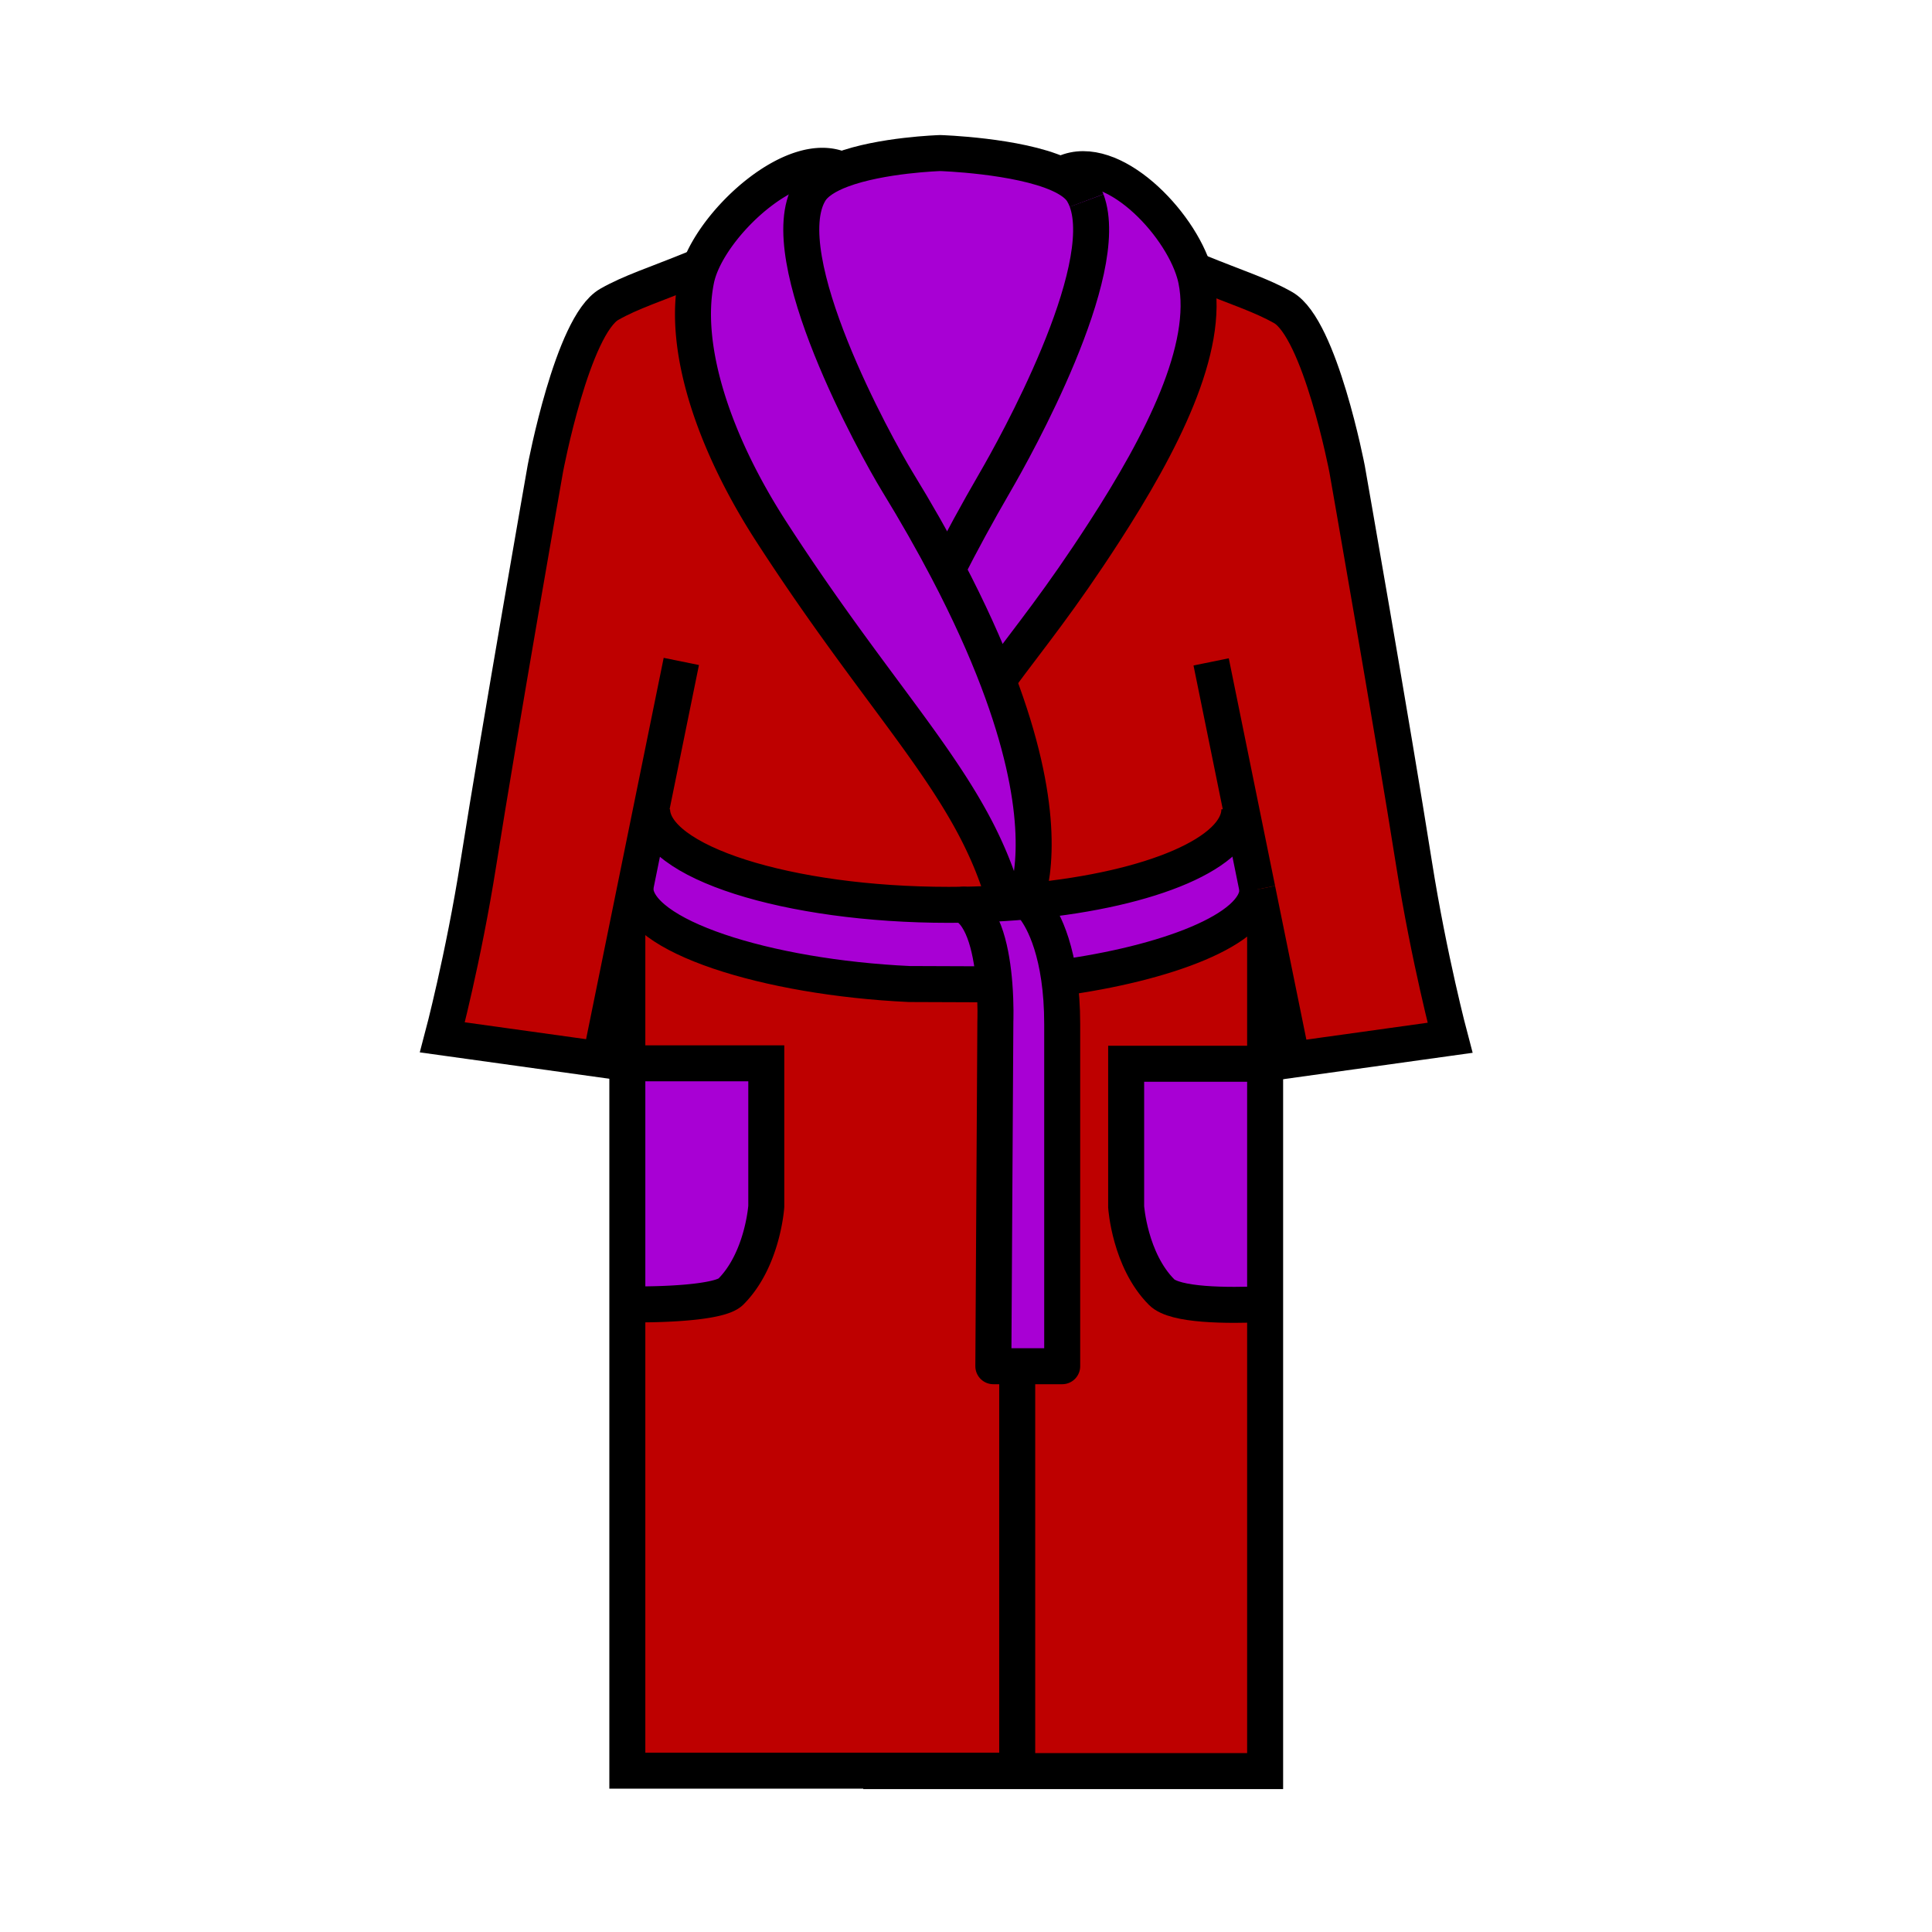
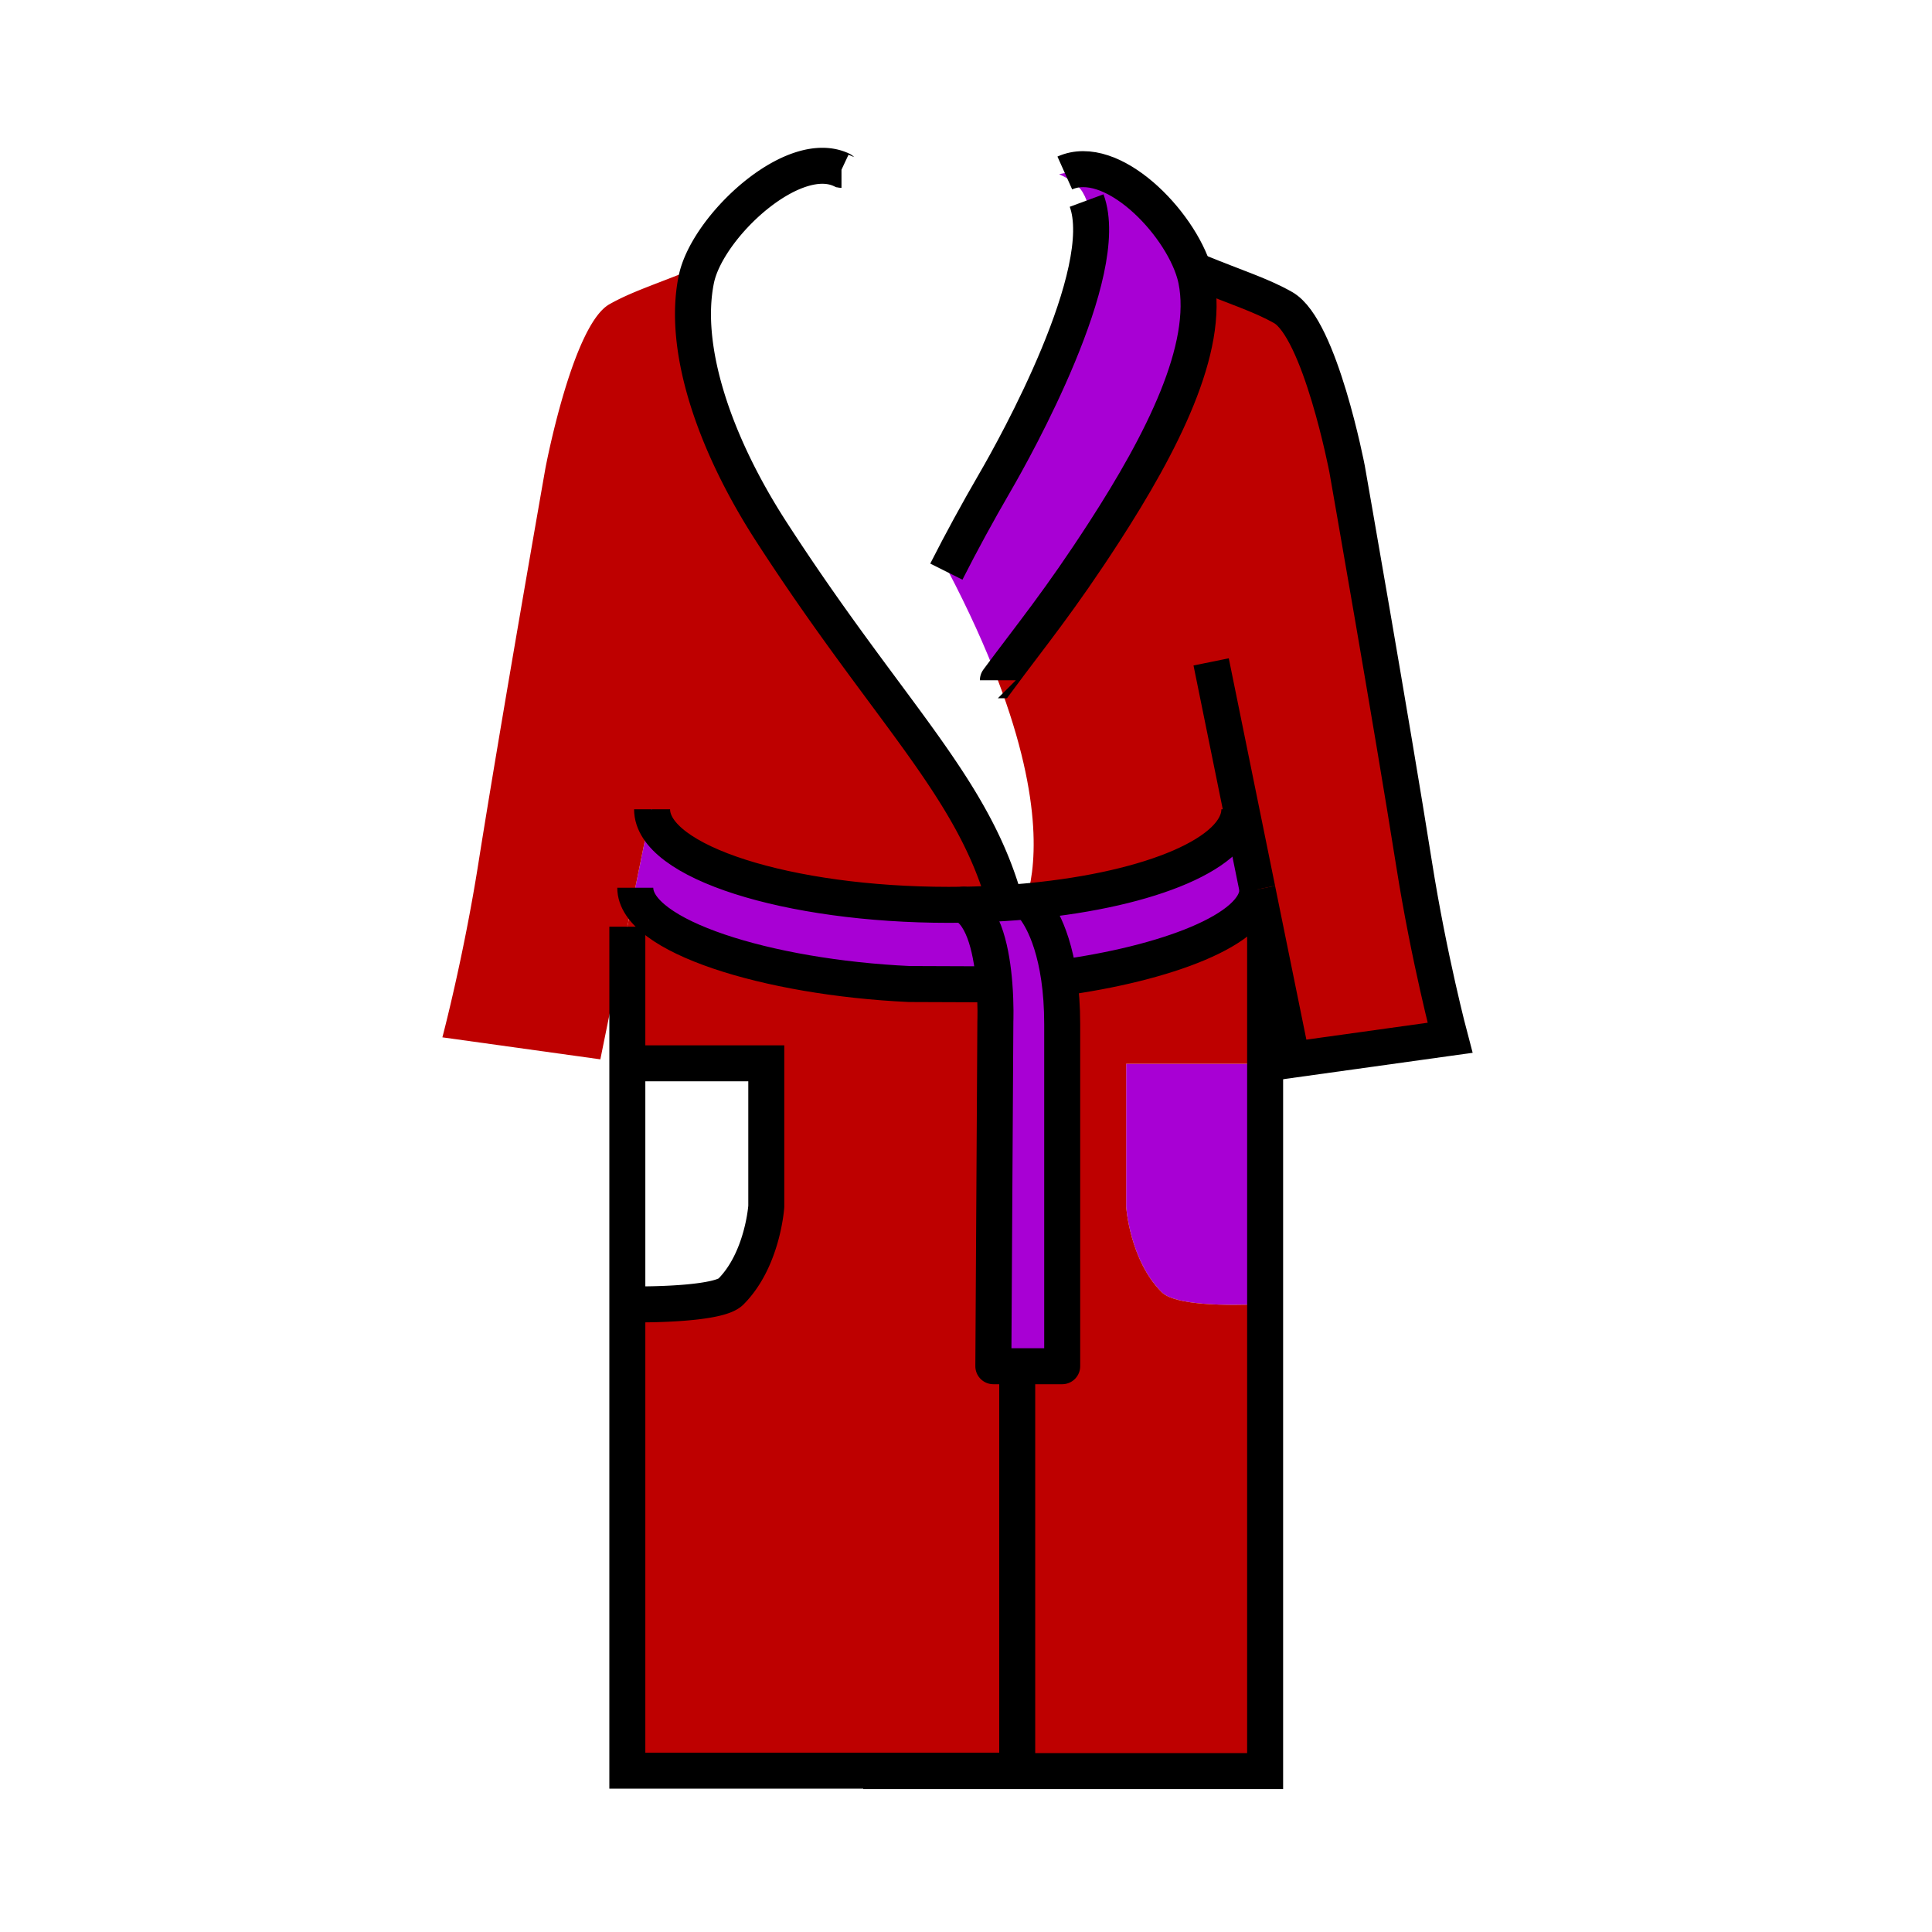
<svg xmlns="http://www.w3.org/2000/svg" width="850.394" height="850.394" viewBox="0 0 850.394 850.394" overflow="visible">
  <path d="M400.22 433.13l37.03.14.44-.039c.72 9.09.43 16.319.43 16.319l-.89 151.811h10.51v178.02H276.13V574.11c15.24.26 40.68-.69 45.52-5.53 14.08-14.08 15.64-37.57 15.64-37.57v-62.98h-61.16V407.9l3.49-17.15c0 21.25 57.86 39.45 120.6 42.38z" fill="#be0000" />
  <path d="M400.22 433.13c-62.74-2.93-120.6-21.13-120.6-42.38l7.04-34.61.36.07c0 23.22 59.94 42.07 130.58 42.07 2.18 0 4.34-.02 6.49-.05 9.36 4.5 12.55 21.73 13.601 35l-.44.039-37.031-.139z" fill="#a800d4" />
  <path d="M466.17 430.47c.85 5.84 1.37 12.601 1.37 20.4v150.49H437.23l.89-151.811s.29-7.229-.43-16.319c-1.051-13.271-4.24-30.5-13.601-35 6.25-.11 12.38-.36 18.36-.75 3.03-.19 6.02-.42 8.96-.69.82-.07 1.63-.15 2.439-.23l.16 1.72c.002 0 8.732 8.38 12.162 32.19zM526.5 123.16c6.18 30.2-15.15 71.85-40.48 111.02-19.619 30.34-31.77 44.93-46.789 65.23-5.5-14.45-12.75-30.64-22.221-48.7 6.08-11.97 13.061-24.82 21.04-38.58 8.66-14.9 51.9-92.35 40.24-123.86-.5-1.33-1.09-2.58-1.79-3.74-1.89-3.15-5.6-5.73-10.3-7.84l2.49-.55c20.55-9.22 50.42 21.3 57.06 44.01.3 1.02.55 2.02.75 3.01z" fill="#a800d4" />
-   <path d="M370.37 74.75c17.45-6.59 43.48-7.38 43.48-7.38s33.88 1.05 52.35 9.32c4.7 2.11 8.41 4.69 10.3 7.84.7 1.16 1.29 2.41 1.79 3.74 11.66 31.51-31.58 108.96-40.24 123.86-7.979 13.76-14.96 26.61-21.04 38.58-6.32-12.07-13.64-24.98-22.08-38.77-9.37-15.32-55.61-99.01-38.45-127.61 2.46-4.09 7.62-7.21 13.89-9.58z" fill="#a800d4" />
-   <path d="M439.23 299.41c20.76 54.58 16.52 84.46 12.18 97.38-2.94.27-5.93.5-8.96.69v-.02c-14.15-51.62-51.56-83.96-102.96-163.47-25.32-39.18-39.18-80.82-33-111.02.27-1.31.64-2.67 1.12-4.05 7.82-22.85 42.41-53.69 62.76-44.17-6.27 2.37-11.43 5.49-13.89 9.58-17.16 28.6 29.08 112.29 38.45 127.61 8.44 13.79 15.76 26.7 22.08 38.77 9.47 18.06 16.72 34.25 22.22 48.7z" fill="#a800d4" />
  <path d="M424.09 398.23c-2.15.03-4.31.05-6.49.05-70.64 0-130.58-18.85-130.58-42.07l-.36-.07-7.04 34.61-3.49 17.15-11.88 58.38-69.53-9.681s9.2-34.609 15.84-76.57c9.69-61.16 29.49-173.81 29.49-173.81s11.88-63.04 28.16-72.28c9.59-5.45 20.14-8.7 37.38-15.73l2.02.71a32.05 32.05 0 0 0-1.12 4.05c-6.18 30.2 7.68 71.84 33 111.02 51.4 79.51 88.81 111.85 102.96 163.47v.02c-5.98.391-12.11.641-18.36.751z" fill="#be0000" />
  <path d="M553.48 391.48v.01c-.021 17.62-40.53 32.72-87.311 38.979-3.43-23.81-12.16-32.19-12.16-32.19l-.16-1.72c53-5.14 91.67-21.27 91.67-40.35l.75-.15 7.211 35.421zM556.86 468.23v105.8c-17.101.76-39.7.569-45.521-5.25-14.08-14.08-15.649-37.57-15.649-37.57v-62.98h61.17z" fill="#a800d4" />
  <path d="M447.74 779.38V601.36h19.8V450.87c0-7.8-.521-14.561-1.37-20.4 46.78-6.26 87.29-21.36 87.311-38.979l3.38 16.61v60.13h-61.17v62.979s1.569 23.49 15.649 37.57c5.82 5.819 28.42 6.01 45.521 5.25v205.54H379.97v-.19h67.77z" fill="#be0000" />
-   <path d="M337.29 468.03v62.979s-1.56 23.49-15.64 37.57c-4.84 4.84-30.28 5.79-45.52 5.53V468.03h61.16z" fill="#a800d4" />
  <path d="M546.27 356.06l-.75.15c0 19.08-38.67 35.21-91.67 40.35-.81.08-1.619.16-2.439.23 4.34-12.92 8.58-42.8-12.18-97.38 15.02-20.3 27.17-34.89 46.789-65.23 25.33-39.17 46.66-80.82 40.48-111.02-.2-.99-.45-1.99-.75-3.01l1.65-.5c17.239 7.03 27.779 10.28 37.38 15.73 16.29 9.24 28.16 71.03 28.16 71.03s19.8 112.65 29.479 173.82c6.64 41.95 15.84 76.56 15.84 76.56l-69.52 9.69-11.88-58.38-3.38-16.61v-.01l-7.209-35.42z" fill="#be0000" />
  <g fill="none" stroke="#000" stroke-width="15.841">
-     <path d="M305.59 118.21c-17.24 7.03-27.79 10.28-37.38 15.73-16.28 9.24-28.16 72.28-28.16 72.28s-19.8 112.65-29.49 173.81c-6.64 41.96-15.84 76.57-15.84 76.57l69.53 9.681 11.88-58.38 3.49-17.15 7.04-34.61 13.23-65" />
    <path d="M453.02 779.38H276.13V407.9" />
    <path d="M275.36 468.03h61.93v62.979s-1.56 23.49-15.64 37.57c-4.84 4.84-30.28 5.79-45.52 5.53M447.74 603.17v176.21M370.39 74.76c-.01 0-.01-.01-.02-.01-20.35-9.52-54.94 21.32-62.76 44.17a32.05 32.05 0 0 0-1.12 4.05c-6.18 30.2 7.68 71.84 33 111.02 51.4 79.51 88.81 111.85 102.96 163.47M553.48 391.48l-7.21-35.42-13.17-64.72" />
    <path d="M527.4 119.65c17.239 7.03 27.779 10.28 37.38 15.73 16.29 9.24 28.16 71.03 28.16 71.03s19.8 112.65 29.479 173.82c6.64 41.95 15.84 76.56 15.84 76.56l-69.52 9.69-11.88-58.38-3.38-16.61" />
    <path d="M379.97 779.57h176.89V408.1" />
-     <path d="M557.62 468.23h-61.93v62.979s1.569 23.49 15.649 37.57c5.82 5.819 28.42 6.01 45.521 5.25M478.29 88.27c-.5-1.33-1.09-2.58-1.79-3.74-1.89-3.15-5.6-5.73-10.3-7.84-18.47-8.27-52.35-9.32-52.35-9.32s-26.03.79-43.48 7.38c-6.27 2.37-11.43 5.49-13.89 9.58-17.16 28.6 29.08 112.29 38.45 127.61 8.44 13.79 15.76 26.7 22.08 38.77 9.471 18.06 16.721 34.25 22.221 48.7 20.76 54.58 16.52 84.46 12.18 97.38" />
    <path d="M416.55 251.62c.15-.3.3-.6.46-.91 6.08-11.97 13.061-24.82 21.04-38.58 8.66-14.9 51.9-92.35 40.24-123.86" />
    <path d="M468.69 76.14c20.55-9.22 50.42 21.3 57.06 44.01.3 1.02.55 2.02.75 3.01 6.18 30.2-15.15 71.85-40.48 111.02-19.619 30.34-31.77 44.93-46.789 65.23-.011 0-.011.01-.011.01M545.52 356.21c0 19.08-38.67 35.21-91.67 40.35-.81.08-1.619.16-2.439.23-2.94.27-5.93.5-8.96.69-5.98.39-12.11.64-18.36.75-2.15.03-4.31.05-6.49.05-70.64 0-130.58-18.85-130.58-42.07M279.62 390.75c0 21.25 57.86 39.45 120.6 42.38l37.03.14M553.48 391.48v.01c-.021 17.62-40.53 32.72-87.311 38.979h-.01" />
    <path d="M454.01 398.28s8.73 8.38 12.16 32.19c.85 5.84 1.37 12.601 1.37 20.4v150.49H437.23l.89-151.811s.29-7.229-.43-16.319c-1.051-13.271-4.24-30.5-13.601-35-.01-.01-.03-.01-.04-.02" stroke-linecap="round" stroke-linejoin="round" />
  </g>
  <path fill="none" d="M0 0h850.394v850.394H0z" />
</svg>